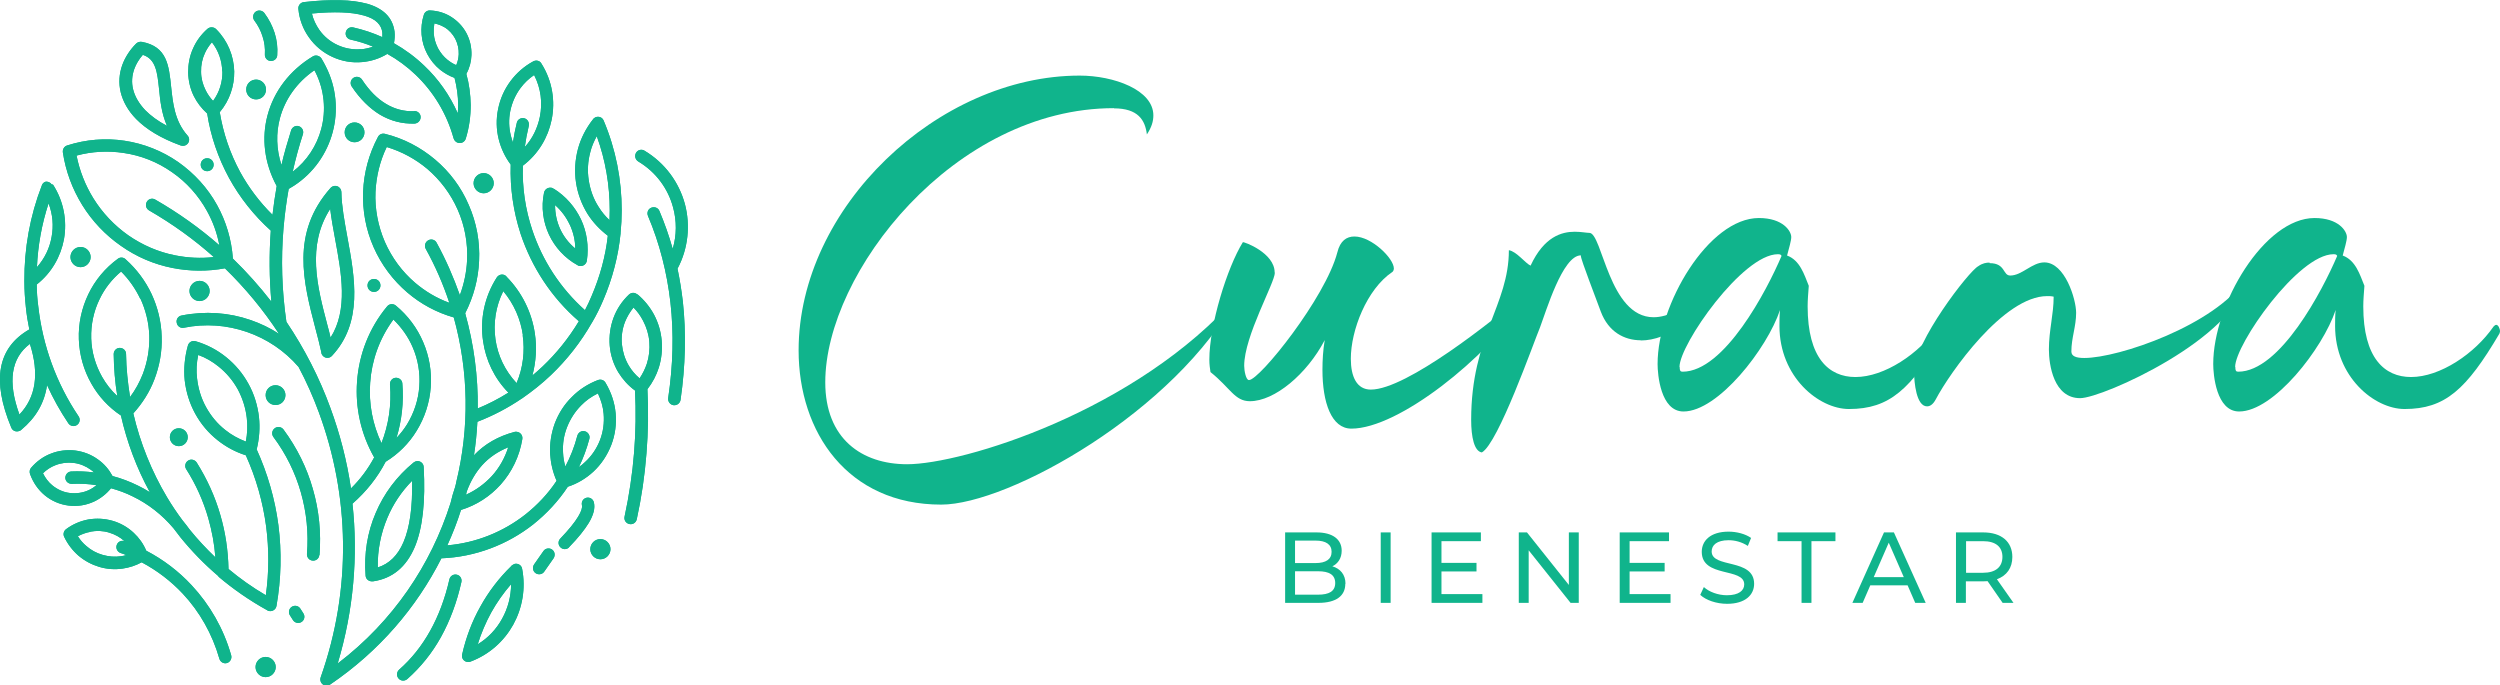
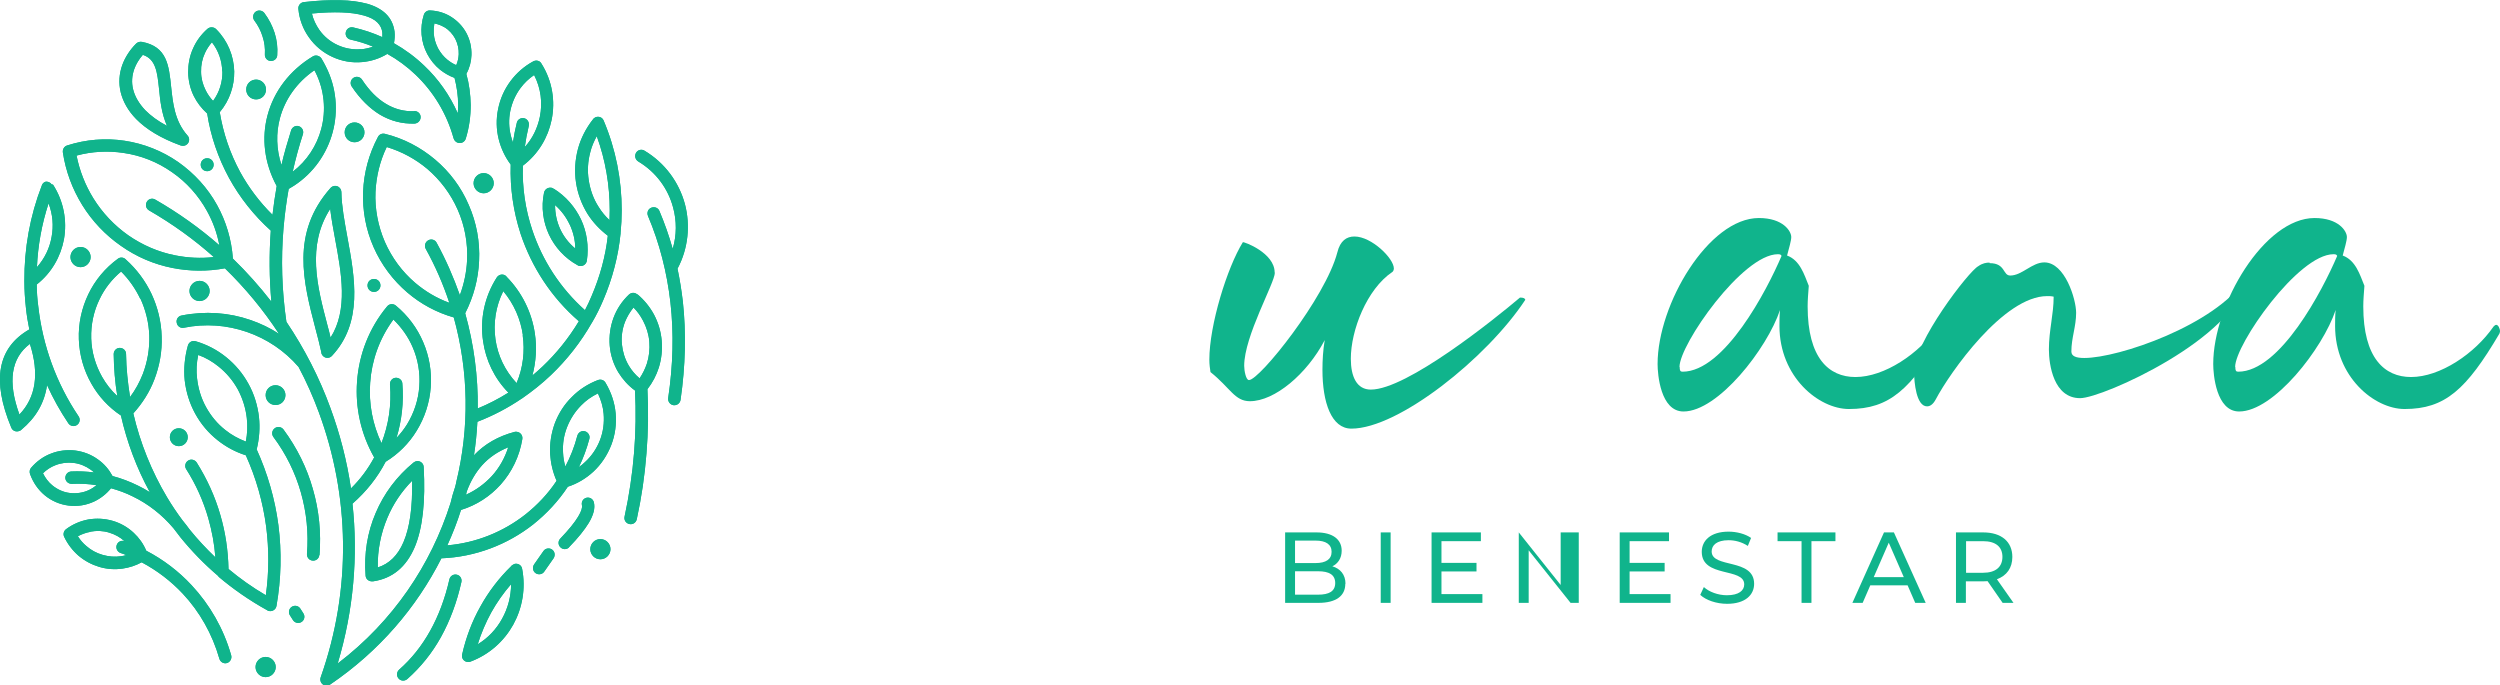
<svg xmlns="http://www.w3.org/2000/svg" viewBox="0 0 131.29 35.99" data-sanitized-data-name="Layer 2" data-name="Layer 2" id="Layer_2">
  <defs>
    <style>
      .cls-1 {
        stroke-width: 0px;
      }

      .cls-1, .cls-2 {
        fill: #10b48c;
      }

      .cls-3 {
        clip-path: url(#clippath);
      }
    </style>
    <clipPath id="clippath">
      <path d="M32.01,11.57c0-.17.01-.35.01-.52,0-1.32-.22-2.64-.68-3.9-.15.27-.27.55-.34.84-.13.48-.16.98-.08,1.49.08.5.25.98.52,1.39.16.26.35.49.58.7M11.23,13.5c-1.03-.92-2.17-1.74-3.4-2.45-.16-.09-.21-.29-.12-.45.09-.16.29-.21.44-.12,1.22.7,2.34,1.5,3.37,2.4-.12-.64-.34-1.24-.65-1.8-.44-.8-1.07-1.51-1.84-2.04-.77-.54-1.64-.88-2.55-1.01-.81-.12-1.65-.08-2.46.14.16.8.46,1.56.88,2.24.47.76,1.1,1.43,1.84,1.95.75.52,1.59.88,2.46,1.05.66.13,1.34.17,2.02.09ZM23.6,15.91c-.32-.97-.73-1.92-1.24-2.84-.09-.16-.03-.36.13-.45.16-.09.36-.03.44.13.49.89.89,1.82,1.22,2.75.22-.59.35-1.21.38-1.84.04-.89-.12-1.8-.49-2.64-.37-.84-.92-1.57-1.6-2.15-.62-.52-1.34-.91-2.13-1.15-.36.74-.55,1.55-.59,2.35-.04.89.13,1.79.49,2.63.37.84.91,1.57,1.59,2.15.53.45,1.13.81,1.79,1.05ZM7.37,15.7c-.25-.53-.59-1.02-1.01-1.44-.48.4-.87.9-1.13,1.45-.31.63-.46,1.34-.44,2.06.02.72.23,1.42.57,2.02.21.37.48.72.8,1.01-.12-.72-.18-1.46-.19-2.2,0-.18.14-.33.32-.33.18,0,.33.14.33.32.01.76.09,1.52.21,2.26.28-.37.5-.78.67-1.21.24-.63.36-1.31.34-2-.02-.69-.19-1.36-.47-1.97ZM20.03,23.28c.38-.97.54-2.02.45-3.09-.01-.18.12-.34.3-.35.18-.01.34.12.35.3.08.98-.03,1.95-.31,2.86.21-.22.4-.46.56-.72.36-.59.59-1.27.64-1.99.05-.72-.07-1.42-.35-2.06-.23-.54-.58-1.03-1.01-1.45-.73.99-1.14,2.14-1.22,3.32-.08,1.08.12,2.18.6,3.19ZM11.48,19.25c-.32-.26-.68-.47-1.07-.61-.09.41-.11.83-.06,1.24.06.52.21,1.03.47,1.5.26.47.6.88,1.01,1.2.32.26.69.46,1.08.61.08-.41.1-.83.05-1.24-.06-.52-.22-1.03-.47-1.5-.26-.47-.6-.87-1.01-1.2ZM14.78,8.67c.14-.61.32-1.22.51-1.83.06-.17.24-.27.41-.21.17.06.26.24.21.41-.21.65-.39,1.31-.54,1.98.75-.57,1.27-1.38,1.5-2.25.26-.97.17-2.04-.31-2.99-.02-.03-.03-.06-.05-.09-.93.64-1.55,1.54-1.81,2.52-.21.78-.19,1.63.08,2.45ZM26.94,7.46c.05-.34.12-.68.2-1.01.04-.18.22-.28.39-.24.17.04.28.22.24.4-.09.37-.16.74-.21,1.11.41-.45.67-1,.79-1.58.15-.73.06-1.5-.3-2.2-.28.19-.52.42-.72.69-.26.35-.44.76-.53,1.19-.09.44-.08.88.03,1.31.03.11.06.22.1.33ZM11.67,3.75c-.01-.54-.19-1.08-.54-1.53-.15.17-.28.37-.37.57-.14.3-.21.64-.2.98,0,.34.09.67.24.97.1.2.23.39.39.56.34-.46.5-1.01.49-1.55ZM29.68,24.52c.27-.51.49-1.06.64-1.64.05-.17.22-.28.4-.23.17.05.28.23.23.4-.14.52-.32,1.01-.55,1.48.12-.08.23-.17.33-.27.34-.31.61-.71.78-1.15.17-.44.23-.92.19-1.38-.03-.37-.14-.73-.3-1.07-.33.16-.63.37-.88.63-.32.32-.57.71-.74,1.14-.17.43-.24.89-.21,1.35.01.24.05.49.12.72ZM2.25,24.84c.12.25.29.48.5.65.26.21.57.36.92.4.34.04.69-.01.99-.15.15-.07.29-.16.41-.26-.42-.07-.86-.09-1.3-.07-.18,0-.33-.13-.34-.31,0-.18.13-.33.31-.34.4-.02.8,0,1.2.05-.05-.05-.11-.1-.17-.14-.26-.19-.57-.32-.9-.36-.33-.04-.66,0-.96.12-.24.09-.47.24-.66.43ZM18.96,2.59c.21-.02.43-.07.63-.14-.38-.16-.77-.28-1.18-.37-.18-.04-.29-.21-.25-.39.04-.18.21-.29.39-.25.53.12,1.04.29,1.53.51,0-.08,0-.16,0-.23-.02-.21-.11-.39-.26-.54-.16-.16-.4-.28-.72-.37h-.01c-.63-.18-1.54-.21-2.71-.1.07.31.21.6.39.86.24.34.57.62.97.8.39.18.82.25,1.24.21ZM23.35,1.44c-.16-.1-.34-.17-.54-.21-.03.18-.04.36-.03.54.02.26.1.52.22.76.13.24.3.45.5.61.14.11.29.21.46.28.08-.18.12-.37.13-.57.01-.28-.05-.55-.18-.81-.13-.25-.33-.46-.56-.61ZM22.61.55c.39.02.76.13,1.09.34.33.21.61.5.8.86.19.36.27.75.26,1.14-.01.34-.1.68-.27.99.15.53.22,1.08.23,1.63,0,.6-.08,1.19-.26,1.77-.05.17-.23.27-.41.22-.12-.04-.2-.13-.23-.24-.36-1.3-1.06-2.44-1.99-3.33-.45-.43-.95-.8-1.49-1.1-.41.25-.86.39-1.32.43-.53.05-1.06-.04-1.56-.27-.5-.23-.92-.58-1.23-1.02-.31-.43-.51-.95-.56-1.5-.02-.18.11-.34.29-.36,1.42-.16,2.52-.13,3.29.08h.01c.43.12.76.3,1,.53.26.25.41.57.46.94.02.19.01.39-.03.61.58.33,1.11.72,1.59,1.18.74.7,1.34,1.55,1.76,2.5.01-.15.02-.29.02-.44,0-.48-.07-.95-.19-1.42-.28-.1-.53-.25-.76-.43-.27-.22-.5-.5-.67-.82-.17-.32-.27-.66-.3-1.02-.03-.35.01-.71.12-1.05.05-.15.2-.24.35-.22ZM16.77,29.14c-.01.18-.17.32-.35.3-.18-.01-.31-.17-.3-.35.09-1.08-.02-2.18-.32-3.23-.29-1.02-.77-2.01-1.44-2.91-.11-.15-.08-.35.07-.46.14-.11.35-.08.46.07.71.96,1.23,2.02,1.54,3.12.33,1.13.44,2.31.35,3.47ZM11.47,30.26s0,0-.01-.01c-.73-.62-1.39-1.3-1.99-2.04-.01-.01-.02-.02-.03-.04h0c-.11-.15-.22-.29-.33-.43-.6-.71-1.33-1.28-2.14-1.67-.36-.18-.74-.32-1.14-.43-.24.3-.55.54-.89.7-.41.19-.87.27-1.34.21-.47-.06-.9-.25-1.25-.54-.35-.29-.61-.67-.77-1.11-.04-.11-.03-.24.05-.33.29-.34.65-.6,1.05-.75.4-.16.84-.21,1.28-.16.44.06.85.22,1.2.48.31.22.56.51.75.86.46.12.9.29,1.33.5.22.11.43.22.63.35-.69-1.26-1.2-2.62-1.52-4.03-.65-.43-1.18-1.01-1.55-1.67-.4-.7-.63-1.5-.66-2.33-.03-.83.15-1.64.5-2.37.35-.73.88-1.37,1.55-1.86.13-.1.31-.08.42.04.57.51,1.03,1.13,1.35,1.81.32.69.51,1.45.53,2.23.03.78-.11,1.54-.38,2.25-.25.66-.63,1.26-1.11,1.79.36,1.55.96,3.04,1.77,4.4.25.42.52.82.81,1.21.13.16.26.32.38.49h0c.42.52.87,1,1.35,1.46-.05-.7-.18-1.38-.37-2.05-.26-.91-.65-1.78-1.16-2.58-.1-.15-.05-.36.1-.45.15-.1.35-.05.45.1.54.86.96,1.78,1.24,2.75.27.92.41,1.87.43,2.84.61.51,1.26.97,1.96,1.38.17-1.2.17-2.41.02-3.59-.17-1.3-.53-2.56-1.07-3.76-.54-.17-1.04-.44-1.48-.79-.48-.38-.88-.85-1.18-1.4-.3-.55-.48-1.14-.55-1.75-.06-.61,0-1.23.17-1.83.05-.17.23-.27.4-.22.59.17,1.14.46,1.61.84.47.38.87.85,1.17,1.4.3.54.48,1.14.55,1.74.06.56.02,1.14-.12,1.7.57,1.26.96,2.6,1.14,3.97.18,1.4.15,2.83-.1,4.25-.03.18-.2.3-.38.27-.05,0-.09-.03-.12-.05-.92-.51-1.77-1.1-2.55-1.76ZM33.77,16.84c-.13-.25-.3-.49-.5-.69-.19.23-.34.49-.45.76-.14.37-.2.77-.16,1.17.04.4.16.78.36,1.12.15.25.34.48.57.67.16-.24.29-.5.38-.77.12-.37.16-.76.13-1.15-.03-.39-.15-.77-.33-1.11ZM33.47,15.45c.36.3.66.67.88,1.08.22.42.36.88.4,1.36.04.48-.01.96-.15,1.41-.13.41-.33.79-.6,1.14.06,1.13.04,2.25-.05,3.37-.09,1.16-.26,2.32-.51,3.46-.04.18-.21.29-.39.25-.18-.04-.29-.21-.25-.39.24-1.11.41-2.24.5-3.37.09-1.08.1-2.17.05-3.25-.36-.26-.65-.59-.88-.96-.25-.42-.41-.9-.45-1.4-.04-.5.03-1,.2-1.46.17-.46.45-.88.81-1.22.13-.12.32-.12.44,0ZM4.75,27.93c-.23.04-.45.12-.66.23.12.2.27.37.45.52.24.21.53.37.85.46.32.09.64.12.96.07.09-.01.19-.03.28-.06-.1-.04-.2-.08-.3-.11-.17-.06-.26-.25-.2-.42.06-.17.24-.26.41-.2-.23-.21-.51-.36-.81-.45-.32-.1-.65-.11-.98-.05ZM3.47,27.79c.35-.26.75-.43,1.17-.51.42-.07.85-.05,1.27.07.42.12.8.34,1.11.63.28.26.51.58.66.94.9.47,1.7,1.08,2.38,1.81.96,1.03,1.68,2.28,2.08,3.68.05.17-.05.36-.22.41-.17.05-.35-.05-.4-.23-.37-1.29-1.03-2.46-1.92-3.41-.62-.66-1.35-1.22-2.16-1.65-.31.17-.65.28-1,.33-.41.06-.83.03-1.23-.09-.4-.12-.77-.32-1.09-.59-.31-.27-.57-.61-.75-.99-.07-.14-.02-.31.1-.4ZM25.08,33.84c.55-.33.99-.8,1.29-1.35.3-.54.47-1.17.47-1.81-.4.46-.75.96-1.04,1.48-.29.53-.53,1.09-.71,1.67ZM26.86,29.71s.11-.08.18-.1c.18-.03.35.08.38.26.2,1.04.01,2.07-.47,2.94-.48.86-1.25,1.56-2.23,1.93-.06.03-.13.03-.2.02-.18-.04-.29-.21-.25-.39.2-.89.52-1.74.96-2.52.43-.78.98-1.5,1.63-2.13ZM24.52,25.79c-.02.06-.03.12-.05.19.52-.23.98-.57,1.36-.98.39-.43.68-.94.86-1.51-.54.22-1,.53-1.37.94-.33.37-.6.82-.8,1.36ZM27.46,17.6c-.12-.84-.47-1.64-1.03-2.31-.4.8-.53,1.68-.41,2.53.12.85.5,1.65,1.11,2.3.34-.81.44-1.68.32-2.51ZM19.73,26.94c.43-1.02,1.11-1.93,1.99-2.65.05-.04.12-.07.19-.08.18,0,.33.13.34.31.1,1.81-.05,3.21-.47,4.21-.45,1.05-1.17,1.65-2.19,1.8-.01,0-.03,0-.04,0-.18.01-.34-.12-.35-.3-.09-1.14.09-2.27.53-3.29ZM21.64,25.25c-.56.57-1,1.23-1.3,1.95-.34.81-.52,1.7-.5,2.6.6-.19,1.05-.63,1.35-1.33.33-.77.48-1.85.45-3.22ZM8.35,4.65c-.09-.84-.16-1.55-.85-1.77-.2.23-.36.49-.45.75-.12.34-.15.7-.06,1.06.09.37.3.74.64,1.1.29.29.66.57,1.14.82-.29-.66-.36-1.34-.42-1.97ZM7.46,2.2c1.31.25,1.41,1.22,1.53,2.38.09.83.18,1.78.86,2.54.12.13.11.34-.03.46-.09.08-.22.1-.33.06h0c-1.05-.38-1.82-.86-2.34-1.39-.43-.44-.69-.92-.81-1.4-.12-.49-.08-.98.08-1.43.15-.41.4-.8.73-1.13.08-.08.2-.11.3-.09ZM15.23,32.32c-.1-.15-.06-.35.09-.45.15-.1.35-.06.45.09l.16.25c.1.15.06.35-.09.45-.15.1-.35.06-.45-.09l-.16-.25ZM29.89,28.74c-.13.13-.33.13-.46,0-.13-.13-.13-.33,0-.46.44-.46.75-.84.94-1.16.16-.27.22-.46.19-.59-.04-.18.07-.35.24-.39.18-.04.35.07.39.25.07.3-.02.65-.27,1.07-.22.36-.56.79-1.04,1.28ZM28.54,28.94c.1-.15.31-.18.45-.08.15.1.18.31.08.46l-.49.7c-.1.15-.31.18-.45.08-.15-.1-.18-.31-.08-.46l.49-.7ZM23.6,30.43c.04-.18.21-.29.39-.25.18.04.28.22.24.39-.24,1.07-.6,2.03-1.07,2.88-.47.85-1.07,1.59-1.77,2.21-.14.12-.34.11-.46-.03-.12-.14-.1-.34.03-.46.65-.57,1.19-1.25,1.63-2.04.44-.79.78-1.69,1.01-2.7ZM21.76,5.83c.18,0,.33.14.33.32,0,.18-.14.33-.32.34-.66.02-1.26-.14-1.82-.47-.54-.33-1.04-.82-1.48-1.48-.1-.15-.06-.35.09-.45.15-.1.35-.06.45.09.38.58.81,1.01,1.27,1.28.45.27.94.4,1.47.38ZM1.02,21.77c.87-.91,1.05-2.15.55-3.71-.99.74-1.18,1.98-.55,3.71ZM13.36,1.08c-.11-.14-.08-.35.06-.46.14-.11.35-.08.46.06.24.32.42.67.54,1.04.12.37.17.77.14,1.17,0,.18-.16.32-.34.31-.18,0-.32-.16-.31-.34.02-.32-.02-.64-.12-.94-.09-.3-.24-.59-.43-.84ZM17.19,17.06c.06.22.12.44.17.67.93-1.46.57-3.39.24-5.17-.1-.54-.2-1.08-.26-1.59-1.24,1.93-.68,4.08-.15,6.09ZM16.88,18.52c-.09-.41-.2-.85-.32-1.29-.63-2.41-1.3-4.99.8-7.36.12-.13.33-.15.46-.02.08.07.11.17.11.26.01.7.16,1.5.31,2.33.4,2.16.83,4.5-.81,6.25-.12.13-.33.14-.46.01-.05-.05-.09-.12-.1-.19ZM29.92,11.8c-.18-.39-.44-.74-.77-1.03,0,.44.09.87.27,1.26.18.39.45.74.79,1.02,0-.44-.11-.87-.29-1.26ZM29.08,9.91c.63.39,1.12.96,1.43,1.61.31.66.42,1.41.31,2.17-.03.18-.19.3-.37.28-.05,0-.09-.02-.13-.05-.67-.37-1.18-.94-1.49-1.6-.31-.67-.42-1.44-.26-2.2.04-.18.21-.29.38-.26.05,0,.09.03.13.06ZM35.33,13.06c.21-.71.21-1.46.02-2.16-.26-.98-.89-1.86-1.83-2.42-.15-.09-.21-.29-.12-.45.09-.16.29-.21.44-.12,1.09.65,1.82,1.67,2.13,2.81.29,1.1.18,2.32-.39,3.39.12.56.21,1.14.28,1.72.18,1.65.14,3.38-.12,5.17-.03.18-.19.3-.37.28-.18-.03-.3-.19-.28-.37.26-1.74.3-3.41.12-5.01-.18-1.59-.57-3.12-1.18-4.56-.07-.17,0-.36.17-.43.17-.07.36,0,.43.17.27.64.5,1.29.69,1.96ZM1.94,14.03c.41-.46.67-1.01.77-1.59.11-.58.06-1.19-.16-1.76-.36,1.1-.56,2.22-.61,3.35ZM2.78,9.69c.57.88.75,1.91.58,2.87-.17.91-.65,1.77-1.43,2.38,0,.39.03.77.08,1.15.23,2.04.94,4.03,2.12,5.78.1.15.06.35-.09.45-.15.1-.35.06-.45-.09-.43-.64-.81-1.32-1.12-2.01-.13.93-.58,1.71-1.35,2.35-.03.03-.06.05-.1.06-.17.07-.36,0-.43-.18-1.03-2.48-.72-4.19.95-5.15-.08-.38-.14-.76-.18-1.15-.05-.45-.08-.91-.08-1.37,0-.01,0-.02,0-.03-.01-1.69.29-3.4.92-5.02.03-.09.1-.15.17-.18h0s0,0,0,0h0s0,0,0,0h0s0,0,0,0h0s0,0,0,0h0s0,0,0,0h0s0,0,0,0h0s0,0,0,0h0s0,0,0,0h0c.06-.02.13-.01.19.01.07.03.12.07.16.13ZM18.62,6.43c.29,0,.52.23.52.52s-.23.52-.52.52-.52-.23-.52-.52.23-.52.52-.52ZM25.4,9.09c.29,0,.53.24.53.53s-.24.53-.53.53-.53-.24-.53-.53.24-.53.53-.53ZM4.23,12.97c.29,0,.53.24.53.53s-.24.53-.53.53-.53-.24-.53-.53.24-.53.53-.53ZM10.48,14.75c.29,0,.53.24.53.53s-.24.53-.53.53-.53-.24-.53-.53.24-.53.53-.53ZM9.39,22.49c.26,0,.47.21.47.47s-.21.47-.47.47-.47-.21-.47-.47.21-.47.47-.47ZM14.47,20.23c.28,0,.52.23.52.52s-.23.52-.52.52-.52-.23-.52-.52.23-.52.52-.52ZM31.53,28.31c.29,0,.53.24.53.53s-.24.53-.53.53-.53-.24-.53-.53.24-.53.53-.53ZM13.95,34.5c.29,0,.53.24.53.53s-.24.53-.53.53-.53-.24-.53-.53.24-.53.53-.53ZM19.64,14.65c.19,0,.34.15.34.34s-.15.34-.34.34-.34-.15-.34-.34.15-.34.34-.34ZM10.88,8.31c.19,0,.34.15.34.34s-.15.34-.34.34-.34-.15-.34-.34.15-.34.34-.34ZM13.45,4.18c.28,0,.52.23.52.52s-.23.52-.52.52-.52-.23-.52-.52.23-.52.52-.52ZM17.78,34.81c2.86-2.19,4.85-5.14,5.88-8.39.07-.3.15-.58.24-.84.03-.1.05-.2.07-.3.68-2.8.65-5.77-.14-8.61-.91-.26-1.74-.71-2.44-1.31-.75-.64-1.36-1.45-1.77-2.38-.41-.93-.59-1.93-.55-2.92.04-.99.3-1.97.78-2.87.07-.14.23-.2.37-.16.98.24,1.87.71,2.63,1.35.76.64,1.37,1.45,1.77,2.39.41.93.59,1.94.54,2.93-.04.95-.29,1.89-.73,2.75.46,1.64.68,3.32.66,5,.56-.23,1.1-.51,1.61-.83-.74-.75-1.19-1.71-1.33-2.7-.17-1.13.06-2.32.72-3.35.1-.15.3-.2.45-.1.02.02.05.03.06.06.82.83,1.33,1.89,1.49,2.99.11.73.06,1.47-.13,2.2.18-.15.36-.31.53-.47.74-.7,1.38-1.5,1.91-2.38-1.45-1.25-2.48-2.85-3.06-4.59-.38-1.17-.56-2.4-.52-3.64-.3-.4-.51-.85-.63-1.33-.13-.52-.14-1.06-.03-1.59.11-.54.33-1.03.65-1.46.32-.43.72-.78,1.2-1.04.16-.08.35-.03.43.13.57.91.73,1.96.53,2.94-.19.93-.7,1.8-1.51,2.41-.04,1.15.13,2.29.49,3.37.53,1.6,1.47,3.06,2.77,4.22.13-.25.25-.5.36-.77.43-1.01.72-2.06.84-3.14-.42-.32-.78-.7-1.06-1.14-.31-.5-.52-1.06-.61-1.65-.09-.59-.05-1.19.1-1.76.15-.56.42-1.09.79-1.56.03-.05.08-.08.13-.11.17-.07.36,0,.43.17.64,1.51.95,3.11.95,4.72,0,.39-.02.79-.06,1.18,0,.01,0,.02,0,.03-.12,1.2-.43,2.38-.91,3.5-.17.4-.36.79-.58,1.16,0,0-.01.02-.02.03-.58,1.02-1.31,1.95-2.15,2.75-.47.45-.98.85-1.51,1.22,0,0-.01,0-.02.01-.72.49-1.5.9-2.33,1.22-.03.59-.09,1.18-.18,1.76.56-.59,1.27-1,2.14-1.23.04-.01.09-.01.13,0,.18.03.3.2.27.38-.15.91-.55,1.73-1.14,2.39-.55.61-1.26,1.08-2.08,1.33-.2.63-.44,1.25-.72,1.86,1.52-.13,2.94-.71,4.1-1.62.63-.5,1.19-1.09,1.64-1.77-.2-.45-.31-.93-.34-1.41-.03-.54.06-1.1.25-1.62.2-.52.5-.99.89-1.37.38-.39.85-.69,1.37-.89.16-.06.33,0,.41.16.29.49.47,1.03.52,1.58.05.56-.02,1.13-.23,1.67-.21.54-.53,1.02-.94,1.4-.38.35-.84.63-1.34.79-.5.76-1.12,1.42-1.82,1.98-1.35,1.06-3.03,1.71-4.82,1.78-1.31,2.59-3.27,4.88-5.83,6.62-.08.06-.2.09-.31.05-.17-.06-.26-.25-.2-.42,1.65-4.66,1.51-9.56-.09-13.9-.3-.82-.66-1.63-1.07-2.4-.74-.86-1.68-1.48-2.72-1.84-1.05-.36-2.18-.45-3.3-.22-.18.04-.35-.08-.38-.26-.04-.18.08-.35.25-.38,1.24-.25,2.49-.16,3.64.24.52.18,1.02.42,1.48.72-.81-1.24-1.76-2.39-2.84-3.44-.92.17-1.86.16-2.76-.02-.96-.19-1.88-.58-2.7-1.16-.82-.57-1.51-1.3-2.03-2.14-.52-.84-.87-1.78-1.02-2.77h0c-.02-.16.07-.31.22-.36.99-.32,2.02-.4,3.02-.25,1,.15,1.97.53,2.82,1.12.85.6,1.55,1.37,2.04,2.26.47.85.76,1.81.83,2.81.73.71,1.4,1.46,2.02,2.26-.11-1.24-.12-2.49-.03-3.73-.89-.8-1.63-1.74-2.19-2.76-.57-1.05-.97-2.2-1.15-3.39-.29-.26-.53-.57-.7-.91-.19-.38-.29-.81-.3-1.25,0-.44.08-.87.26-1.26.17-.39.43-.74.76-1.03.13-.11.33-.1.45.02.61.61.93,1.41.95,2.22.01.76-.24,1.52-.76,2.14.18,1.1.54,2.16,1.07,3.14.45.82,1.02,1.58,1.7,2.25.06-.5.13-1.01.22-1.51-.66-1.22-.8-2.53-.48-3.72.33-1.24,1.15-2.35,2.38-3.09.15-.09.35-.04.45.11h0c.09.15.16.28.23.42.56,1.1.66,2.33.36,3.45-.3,1.12-1,2.14-2.03,2.81-.09.06-.19.12-.28.17-.12.67-.21,1.35-.27,2.04-.14,1.64-.09,3.3.15,4.94.95,1.41,1.73,2.93,2.31,4.52.5,1.36.87,2.78,1.08,4.23.49-.48.9-1.03,1.22-1.63-.7-1.23-1-2.62-.9-3.98.1-1.42.63-2.81,1.58-3.95.11-.14.32-.16.46-.04h0c.63.52,1.12,1.18,1.43,1.91.32.74.46,1.55.4,2.37-.06.82-.32,1.61-.74,2.29-.4.66-.96,1.22-1.63,1.63-.43.83-1.02,1.57-1.74,2.2.3,2.75.06,5.59-.77,8.37Z" class="cls-1" />
    </clipPath>
  </defs>
  <g data-sanitized-data-name="Layer 1" data-name="Layer 1" id="Layer_1-2">
    <g>
      <path d="M32.01,11.57c0-.17.01-.35.01-.52,0-1.32-.22-2.64-.68-3.9-.15.27-.27.55-.34.84-.13.48-.16.98-.08,1.49.08.5.25.98.52,1.39.16.26.35.49.58.7M11.23,13.5c-1.03-.92-2.17-1.74-3.4-2.45-.16-.09-.21-.29-.12-.45.09-.16.29-.21.44-.12,1.22.7,2.34,1.5,3.37,2.4-.12-.64-.34-1.24-.65-1.8-.44-.8-1.07-1.51-1.84-2.04-.77-.54-1.64-.88-2.55-1.01-.81-.12-1.65-.08-2.46.14.16.8.46,1.56.88,2.24.47.76,1.1,1.43,1.84,1.95.75.52,1.59.88,2.46,1.05.66.13,1.34.17,2.02.09ZM23.6,15.91c-.32-.97-.73-1.92-1.24-2.84-.09-.16-.03-.36.13-.45.16-.09.36-.03.44.13.49.89.89,1.82,1.22,2.75.22-.59.35-1.21.38-1.84.04-.89-.12-1.8-.49-2.64-.37-.84-.92-1.57-1.6-2.15-.62-.52-1.34-.91-2.13-1.15-.36.74-.55,1.55-.59,2.35-.04.89.13,1.79.49,2.63.37.84.91,1.57,1.59,2.15.53.45,1.13.81,1.79,1.05ZM7.37,15.7c-.25-.53-.59-1.02-1.01-1.44-.48.4-.87.9-1.13,1.45-.31.63-.46,1.34-.44,2.06.02.72.23,1.42.57,2.02.21.37.48.72.8,1.01-.12-.72-.18-1.46-.19-2.2,0-.18.14-.33.32-.33.18,0,.33.14.33.32.01.76.09,1.52.21,2.26.28-.37.5-.78.67-1.21.24-.63.36-1.31.34-2-.02-.69-.19-1.36-.47-1.97ZM20.03,23.28c.38-.97.54-2.02.45-3.09-.01-.18.12-.34.3-.35.18-.01.34.12.35.3.08.98-.03,1.95-.31,2.86.21-.22.4-.46.56-.72.36-.59.59-1.27.64-1.99.05-.72-.07-1.42-.35-2.06-.23-.54-.58-1.03-1.01-1.45-.73.99-1.14,2.14-1.22,3.32-.08,1.08.12,2.18.6,3.19ZM11.48,19.25c-.32-.26-.68-.47-1.07-.61-.09.41-.11.83-.06,1.24.06.52.21,1.03.47,1.5.26.47.6.88,1.01,1.2.32.26.69.46,1.08.61.08-.41.1-.83.05-1.24-.06-.52-.22-1.03-.47-1.5-.26-.47-.6-.87-1.01-1.2ZM14.78,8.67c.14-.61.32-1.22.51-1.83.06-.17.24-.27.41-.21.17.06.26.24.21.41-.21.65-.39,1.31-.54,1.98.75-.57,1.27-1.38,1.5-2.25.26-.97.17-2.04-.31-2.99-.02-.03-.03-.06-.05-.09-.93.64-1.55,1.54-1.81,2.52-.21.78-.19,1.63.08,2.45ZM26.94,7.46c.05-.34.12-.68.2-1.01.04-.18.22-.28.39-.24.17.04.28.22.24.4-.09.37-.16.74-.21,1.11.41-.45.67-1,.79-1.58.15-.73.06-1.5-.3-2.2-.28.19-.52.42-.72.69-.26.35-.44.76-.53,1.19-.09.44-.08.88.03,1.31.03.11.06.22.1.33ZM11.67,3.75c-.01-.54-.19-1.08-.54-1.53-.15.17-.28.37-.37.57-.14.3-.21.64-.2.98,0,.34.09.67.24.97.1.2.23.39.39.56.34-.46.5-1.01.49-1.55ZM29.68,24.52c.27-.51.49-1.06.64-1.64.05-.17.22-.28.4-.23.17.05.28.23.23.4-.14.52-.32,1.01-.55,1.48.12-.08.23-.17.33-.27.34-.31.61-.71.78-1.15.17-.44.23-.92.19-1.38-.03-.37-.14-.73-.3-1.07-.33.16-.63.37-.88.63-.32.32-.57.71-.74,1.14-.17.43-.24.89-.21,1.35.01.24.05.49.12.72ZM2.25,24.84c.12.25.29.48.5.65.26.21.57.36.92.4.34.04.69-.01.99-.15.15-.07.29-.16.41-.26-.42-.07-.86-.09-1.3-.07-.18,0-.33-.13-.34-.31,0-.18.13-.33.31-.34.4-.02.8,0,1.2.05-.05-.05-.11-.1-.17-.14-.26-.19-.57-.32-.9-.36-.33-.04-.66,0-.96.12-.24.09-.47.24-.66.43ZM18.96,2.59c.21-.02.43-.07.63-.14-.38-.16-.77-.28-1.18-.37-.18-.04-.29-.21-.25-.39.04-.18.21-.29.39-.25.53.12,1.04.29,1.53.51,0-.08,0-.16,0-.23-.02-.21-.11-.39-.26-.54-.16-.16-.4-.28-.72-.37h-.01c-.63-.18-1.54-.21-2.71-.1.07.31.21.6.39.86.24.34.57.62.97.8.39.18.82.25,1.24.21ZM23.35,1.44c-.16-.1-.34-.17-.54-.21-.03.18-.04.36-.03.54.02.26.1.52.22.76.13.24.3.45.5.61.14.11.29.21.46.28.08-.18.12-.37.13-.57.01-.28-.05-.55-.18-.81-.13-.25-.33-.46-.56-.61ZM22.61.55c.39.02.76.13,1.09.34.33.21.61.5.8.86.19.36.27.75.26,1.14-.01.34-.1.68-.27.99.15.53.22,1.08.23,1.63,0,.6-.08,1.19-.26,1.77-.05.17-.23.27-.41.22-.12-.04-.2-.13-.23-.24-.36-1.3-1.06-2.44-1.99-3.33-.45-.43-.95-.8-1.49-1.1-.41.25-.86.39-1.32.43-.53.05-1.06-.04-1.56-.27-.5-.23-.92-.58-1.23-1.02-.31-.43-.51-.95-.56-1.5-.02-.18.11-.34.29-.36,1.42-.16,2.52-.13,3.29.08h.01c.43.12.76.3,1,.53.26.25.41.57.46.94.02.19.01.39-.03.61.58.33,1.11.72,1.59,1.18.74.7,1.34,1.55,1.76,2.5.01-.15.02-.29.02-.44,0-.48-.07-.95-.19-1.42-.28-.1-.53-.25-.76-.43-.27-.22-.5-.5-.67-.82-.17-.32-.27-.66-.3-1.02-.03-.35.01-.71.12-1.05.05-.15.2-.24.35-.22ZM16.77,29.14c-.01.18-.17.32-.35.3-.18-.01-.31-.17-.3-.35.09-1.08-.02-2.18-.32-3.23-.29-1.02-.77-2.01-1.44-2.91-.11-.15-.08-.35.07-.46.14-.11.35-.08.46.07.71.96,1.23,2.02,1.54,3.12.33,1.13.44,2.31.35,3.47ZM11.47,30.26s0,0-.01-.01c-.73-.62-1.39-1.3-1.99-2.04-.01-.01-.02-.02-.03-.04h0c-.11-.15-.22-.29-.33-.43-.6-.71-1.33-1.28-2.14-1.67-.36-.18-.74-.32-1.14-.43-.24.3-.55.54-.89.7-.41.19-.87.27-1.34.21-.47-.06-.9-.25-1.25-.54-.35-.29-.61-.67-.77-1.11-.04-.11-.03-.24.05-.33.29-.34.65-.6,1.05-.75.4-.16.84-.21,1.28-.16.44.06.85.22,1.2.48.31.22.56.51.75.86.46.12.9.29,1.33.5.22.11.43.22.63.35-.69-1.26-1.2-2.62-1.52-4.03-.65-.43-1.18-1.01-1.55-1.67-.4-.7-.63-1.5-.66-2.33-.03-.83.15-1.64.5-2.37.35-.73.88-1.37,1.55-1.86.13-.1.31-.08.42.04.57.51,1.03,1.13,1.35,1.81.32.69.51,1.45.53,2.23.03.78-.11,1.54-.38,2.25-.25.66-.63,1.26-1.11,1.79.36,1.55.96,3.04,1.77,4.4.25.42.52.82.81,1.21.13.16.26.32.38.49h0c.42.52.87,1,1.35,1.46-.05-.7-.18-1.38-.37-2.05-.26-.91-.65-1.78-1.16-2.58-.1-.15-.05-.36.1-.45.15-.1.35-.05.45.1.54.86.96,1.78,1.24,2.75.27.92.41,1.87.43,2.84.61.51,1.26.97,1.96,1.38.17-1.2.17-2.41.02-3.59-.17-1.3-.53-2.56-1.07-3.76-.54-.17-1.04-.44-1.48-.79-.48-.38-.88-.85-1.18-1.4-.3-.55-.48-1.14-.55-1.75-.06-.61,0-1.23.17-1.83.05-.17.23-.27.4-.22.59.17,1.14.46,1.61.84.47.38.87.85,1.17,1.4.3.54.48,1.14.55,1.74.06.56.02,1.14-.12,1.7.57,1.26.96,2.6,1.14,3.97.18,1.4.15,2.83-.1,4.25-.03.18-.2.3-.38.27-.05,0-.09-.03-.12-.05-.92-.51-1.77-1.1-2.55-1.76ZM33.77,16.84c-.13-.25-.3-.49-.5-.69-.19.23-.34.49-.45.76-.14.37-.2.77-.16,1.17.04.4.16.78.36,1.12.15.25.34.48.57.67.16-.24.29-.5.38-.77.12-.37.16-.76.13-1.15-.03-.39-.15-.77-.33-1.11ZM33.47,15.45c.36.3.66.67.88,1.08.22.42.36.88.4,1.36.04.48-.01.96-.15,1.41-.13.41-.33.79-.6,1.14.06,1.13.04,2.25-.05,3.37-.09,1.16-.26,2.32-.51,3.46-.04.18-.21.29-.39.25-.18-.04-.29-.21-.25-.39.24-1.11.41-2.24.5-3.37.09-1.08.1-2.17.05-3.25-.36-.26-.65-.59-.88-.96-.25-.42-.41-.9-.45-1.4-.04-.5.03-1,.2-1.46.17-.46.45-.88.81-1.22.13-.12.32-.12.44,0ZM4.75,27.93c-.23.04-.45.12-.66.23.12.2.27.37.45.52.24.21.53.37.85.46.32.09.64.12.96.07.09-.01.19-.03.28-.06-.1-.04-.2-.08-.3-.11-.17-.06-.26-.25-.2-.42.06-.17.24-.26.41-.2-.23-.21-.51-.36-.81-.45-.32-.1-.65-.11-.98-.05ZM3.47,27.79c.35-.26.75-.43,1.17-.51.42-.07.85-.05,1.27.07.42.12.8.34,1.11.63.28.26.51.58.66.94.9.47,1.7,1.08,2.38,1.81.96,1.03,1.68,2.28,2.08,3.68.05.17-.05.36-.22.41-.17.05-.35-.05-.4-.23-.37-1.29-1.03-2.46-1.92-3.41-.62-.66-1.35-1.22-2.16-1.65-.31.17-.65.28-1,.33-.41.06-.83.03-1.23-.09-.4-.12-.77-.32-1.09-.59-.31-.27-.57-.61-.75-.99-.07-.14-.02-.31.1-.4ZM25.08,33.84c.55-.33.99-.8,1.29-1.35.3-.54.47-1.17.47-1.81-.4.46-.75.96-1.04,1.48-.29.53-.53,1.09-.71,1.67ZM26.86,29.71s.11-.08.18-.1c.18-.03.35.08.38.26.2,1.04.01,2.07-.47,2.94-.48.86-1.25,1.56-2.23,1.93-.06.03-.13.03-.2.02-.18-.04-.29-.21-.25-.39.2-.89.52-1.74.96-2.52.43-.78.98-1.5,1.63-2.13ZM24.52,25.79c-.02.06-.03.12-.05.19.52-.23.98-.57,1.36-.98.39-.43.68-.94.86-1.51-.54.22-1,.53-1.37.94-.33.37-.6.82-.8,1.36ZM27.46,17.6c-.12-.84-.47-1.64-1.03-2.31-.4.8-.53,1.68-.41,2.53.12.85.5,1.65,1.11,2.3.34-.81.44-1.68.32-2.51ZM19.73,26.94c.43-1.02,1.11-1.93,1.99-2.65.05-.04.12-.07.19-.08.18,0,.33.13.34.31.1,1.81-.05,3.21-.47,4.21-.45,1.05-1.17,1.65-2.19,1.8-.01,0-.03,0-.04,0-.18.01-.34-.12-.35-.3-.09-1.14.09-2.27.53-3.29ZM21.64,25.25c-.56.57-1,1.23-1.3,1.95-.34.81-.52,1.7-.5,2.6.6-.19,1.05-.63,1.35-1.33.33-.77.48-1.85.45-3.22ZM8.35,4.65c-.09-.84-.16-1.55-.85-1.77-.2.23-.36.49-.45.75-.12.34-.15.7-.06,1.06.09.37.3.74.64,1.1.29.29.66.57,1.14.82-.29-.66-.36-1.34-.42-1.97ZM7.46,2.2c1.31.25,1.41,1.22,1.53,2.38.09.83.18,1.78.86,2.54.12.13.11.34-.03.46-.09.08-.22.1-.33.06h0c-1.05-.38-1.82-.86-2.34-1.39-.43-.44-.69-.92-.81-1.4-.12-.49-.08-.98.08-1.43.15-.41.4-.8.73-1.13.08-.08.2-.11.3-.09ZM15.23,32.32c-.1-.15-.06-.35.09-.45.15-.1.35-.06.45.09l.16.25c.1.15.06.35-.09.45-.15.1-.35.06-.45-.09l-.16-.25ZM29.89,28.74c-.13.13-.33.13-.46,0-.13-.13-.13-.33,0-.46.44-.46.75-.84.94-1.16.16-.27.22-.46.19-.59-.04-.18.07-.35.24-.39.18-.04.35.07.39.25.07.3-.02.65-.27,1.07-.22.36-.56.79-1.04,1.28ZM28.54,28.94c.1-.15.31-.18.45-.08.15.1.18.31.08.46l-.49.7c-.1.15-.31.18-.45.08-.15-.1-.18-.31-.08-.46l.49-.7ZM23.6,30.43c.04-.18.21-.29.39-.25.18.04.28.22.24.39-.24,1.07-.6,2.03-1.07,2.88-.47.85-1.07,1.59-1.77,2.21-.14.12-.34.11-.46-.03-.12-.14-.1-.34.03-.46.65-.57,1.19-1.25,1.63-2.04.44-.79.78-1.69,1.01-2.7ZM21.76,5.83c.18,0,.33.14.33.32,0,.18-.14.33-.32.34-.66.02-1.26-.14-1.82-.47-.54-.33-1.04-.82-1.48-1.48-.1-.15-.06-.35.09-.45.15-.1.35-.06.45.09.38.58.81,1.01,1.27,1.28.45.27.94.4,1.47.38ZM1.02,21.77c.87-.91,1.05-2.15.55-3.71-.99.74-1.18,1.98-.55,3.71ZM13.36,1.08c-.11-.14-.08-.35.06-.46.14-.11.35-.08.46.06.24.32.42.67.54,1.04.12.37.17.77.14,1.17,0,.18-.16.32-.34.31-.18,0-.32-.16-.31-.34.02-.32-.02-.64-.12-.94-.09-.3-.24-.59-.43-.84ZM17.19,17.06c.06.22.12.44.17.67.93-1.46.57-3.39.24-5.17-.1-.54-.2-1.08-.26-1.59-1.24,1.93-.68,4.08-.15,6.09ZM16.88,18.52c-.09-.41-.2-.85-.32-1.29-.63-2.41-1.3-4.99.8-7.36.12-.13.33-.15.46-.02.08.07.11.17.11.26.01.7.16,1.5.31,2.33.4,2.16.83,4.5-.81,6.25-.12.13-.33.14-.46.01-.05-.05-.09-.12-.1-.19ZM29.92,11.8c-.18-.39-.44-.74-.77-1.03,0,.44.09.87.27,1.26.18.39.45.74.79,1.02,0-.44-.11-.87-.29-1.26ZM29.08,9.91c.63.39,1.12.96,1.43,1.61.31.66.42,1.41.31,2.17-.03.18-.19.3-.37.28-.05,0-.09-.02-.13-.05-.67-.37-1.18-.94-1.49-1.6-.31-.67-.42-1.44-.26-2.2.04-.18.21-.29.38-.26.05,0,.09.03.13.06ZM35.33,13.06c.21-.71.21-1.46.02-2.16-.26-.98-.89-1.86-1.83-2.42-.15-.09-.21-.29-.12-.45.09-.16.29-.21.44-.12,1.09.65,1.82,1.67,2.13,2.81.29,1.1.18,2.32-.39,3.39.12.56.21,1.14.28,1.72.18,1.65.14,3.38-.12,5.17-.03.18-.19.3-.37.28-.18-.03-.3-.19-.28-.37.26-1.74.3-3.41.12-5.01-.18-1.59-.57-3.12-1.18-4.56-.07-.17,0-.36.17-.43.17-.07.36,0,.43.17.27.64.5,1.29.69,1.96ZM1.94,14.03c.41-.46.67-1.01.77-1.59.11-.58.06-1.19-.16-1.76-.36,1.1-.56,2.22-.61,3.35ZM2.78,9.69c.57.88.75,1.91.58,2.87-.17.91-.65,1.77-1.43,2.38,0,.39.03.77.08,1.15.23,2.04.94,4.03,2.12,5.78.1.15.06.35-.09.45-.15.1-.35.06-.45-.09-.43-.64-.81-1.32-1.12-2.01-.13.93-.58,1.71-1.35,2.35-.03.03-.06.05-.1.06-.17.07-.36,0-.43-.18-1.03-2.48-.72-4.19.95-5.15-.08-.38-.14-.76-.18-1.15-.05-.45-.08-.91-.08-1.37,0-.01,0-.02,0-.03-.01-1.69.29-3.4.92-5.02.03-.09.1-.15.17-.18h0s0,0,0,0h0s0,0,0,0h0s0,0,0,0h0s0,0,0,0h0s0,0,0,0h0s0,0,0,0h0s0,0,0,0h0s0,0,0,0h0c.06-.02.13-.01.19.01.07.03.12.07.16.13ZM18.62,6.43c.29,0,.52.23.52.52s-.23.52-.52.52-.52-.23-.52-.52.23-.52.52-.52ZM25.4,9.09c.29,0,.53.24.53.53s-.24.53-.53.53-.53-.24-.53-.53.24-.53.53-.53ZM4.23,12.97c.29,0,.53.24.53.53s-.24.53-.53.53-.53-.24-.53-.53.24-.53.53-.53ZM10.48,14.75c.29,0,.53.24.53.53s-.24.53-.53.53-.53-.24-.53-.53.24-.53.53-.53ZM9.39,22.49c.26,0,.47.21.47.47s-.21.47-.47.47-.47-.21-.47-.47.21-.47.47-.47ZM14.47,20.23c.28,0,.52.23.52.52s-.23.52-.52.52-.52-.23-.52-.52.23-.52.52-.52ZM31.53,28.31c.29,0,.53.24.53.53s-.24.53-.53.53-.53-.24-.53-.53.24-.53.53-.53ZM13.95,34.5c.29,0,.53.24.53.53s-.24.53-.53.53-.53-.24-.53-.53.24-.53.53-.53ZM19.64,14.65c.19,0,.34.15.34.34s-.15.34-.34.34-.34-.15-.34-.34.15-.34.34-.34ZM10.88,8.31c.19,0,.34.15.34.34s-.15.34-.34.34-.34-.15-.34-.34.15-.34.34-.34ZM13.45,4.18c.28,0,.52.23.52.52s-.23.52-.52.52-.52-.23-.52-.52.23-.52.52-.52ZM17.78,34.81c2.86-2.19,4.85-5.14,5.88-8.39.07-.3.15-.58.24-.84.03-.1.05-.2.07-.3.68-2.8.65-5.77-.14-8.61-.91-.26-1.74-.71-2.44-1.31-.75-.64-1.36-1.45-1.77-2.38-.41-.93-.59-1.93-.55-2.92.04-.99.3-1.97.78-2.87.07-.14.23-.2.37-.16.98.24,1.87.71,2.63,1.35.76.64,1.37,1.45,1.77,2.39.41.93.59,1.94.54,2.93-.04.95-.29,1.89-.73,2.75.46,1.64.68,3.32.66,5,.56-.23,1.1-.51,1.61-.83-.74-.75-1.19-1.71-1.33-2.7-.17-1.13.06-2.32.72-3.35.1-.15.3-.2.45-.1.02.02.05.03.06.06.82.83,1.33,1.89,1.49,2.99.11.73.06,1.47-.13,2.2.18-.15.36-.31.53-.47.74-.7,1.38-1.5,1.91-2.38-1.45-1.25-2.48-2.85-3.06-4.59-.38-1.17-.56-2.4-.52-3.64-.3-.4-.51-.85-.63-1.33-.13-.52-.14-1.06-.03-1.59.11-.54.33-1.03.65-1.46.32-.43.72-.78,1.2-1.04.16-.08.35-.03.43.13.57.91.73,1.96.53,2.94-.19.93-.7,1.8-1.51,2.41-.04,1.15.13,2.29.49,3.37.53,1.6,1.47,3.06,2.77,4.22.13-.25.25-.5.36-.77.43-1.01.72-2.06.84-3.14-.42-.32-.78-.7-1.06-1.14-.31-.5-.52-1.06-.61-1.65-.09-.59-.05-1.19.1-1.76.15-.56.42-1.09.79-1.56.03-.05.08-.08.13-.11.17-.07.36,0,.43.17.64,1.51.95,3.11.95,4.72,0,.39-.02.79-.06,1.18,0,.01,0,.02,0,.03-.12,1.2-.43,2.38-.91,3.5-.17.4-.36.79-.58,1.16,0,0-.01.02-.02.03-.58,1.02-1.31,1.95-2.15,2.75-.47.45-.98.85-1.51,1.22,0,0-.01,0-.02.01-.72.49-1.5.9-2.33,1.22-.03.59-.09,1.18-.18,1.76.56-.59,1.27-1,2.14-1.23.04-.01.09-.01.13,0,.18.03.3.2.27.38-.15.91-.55,1.73-1.14,2.39-.55.61-1.26,1.08-2.08,1.33-.2.63-.44,1.25-.72,1.86,1.52-.13,2.94-.71,4.1-1.62.63-.5,1.19-1.09,1.64-1.77-.2-.45-.31-.93-.34-1.41-.03-.54.06-1.1.25-1.62.2-.52.5-.99.89-1.37.38-.39.85-.69,1.37-.89.16-.06.33,0,.41.16.29.49.47,1.03.52,1.58.05.56-.02,1.13-.23,1.67-.21.54-.53,1.02-.94,1.4-.38.35-.84.63-1.34.79-.5.76-1.12,1.42-1.82,1.98-1.35,1.06-3.03,1.71-4.82,1.78-1.31,2.59-3.27,4.88-5.83,6.62-.08.06-.2.09-.31.05-.17-.06-.26-.25-.2-.42,1.65-4.66,1.51-9.56-.09-13.9-.3-.82-.66-1.63-1.07-2.4-.74-.86-1.68-1.48-2.72-1.84-1.05-.36-2.18-.45-3.3-.22-.18.04-.35-.08-.38-.26-.04-.18.08-.35.25-.38,1.24-.25,2.49-.16,3.64.24.52.18,1.02.42,1.48.72-.81-1.24-1.76-2.39-2.84-3.44-.92.17-1.86.16-2.76-.02-.96-.19-1.88-.58-2.7-1.16-.82-.57-1.51-1.3-2.03-2.14-.52-.84-.87-1.78-1.02-2.77h0c-.02-.16.07-.31.22-.36.99-.32,2.02-.4,3.02-.25,1,.15,1.97.53,2.82,1.12.85.6,1.55,1.37,2.04,2.26.47.85.76,1.81.83,2.81.73.71,1.4,1.46,2.02,2.26-.11-1.24-.12-2.49-.03-3.73-.89-.8-1.63-1.74-2.19-2.76-.57-1.05-.97-2.2-1.15-3.39-.29-.26-.53-.57-.7-.91-.19-.38-.29-.81-.3-1.25,0-.44.08-.87.26-1.26.17-.39.43-.74.76-1.03.13-.11.33-.1.45.02.61.61.93,1.41.95,2.22.01.76-.24,1.52-.76,2.14.18,1.1.54,2.16,1.07,3.14.45.82,1.02,1.58,1.7,2.25.06-.5.13-1.01.22-1.51-.66-1.22-.8-2.53-.48-3.72.33-1.24,1.15-2.35,2.38-3.09.15-.09.35-.04.45.11h0c.09.15.16.28.23.42.56,1.1.66,2.33.36,3.45-.3,1.12-1,2.14-2.03,2.81-.09.06-.19.12-.28.17-.12.67-.21,1.35-.27,2.04-.14,1.64-.09,3.3.15,4.94.95,1.41,1.73,2.93,2.31,4.52.5,1.36.87,2.78,1.08,4.23.49-.48.9-1.03,1.22-1.63-.7-1.23-1-2.62-.9-3.98.1-1.42.63-2.81,1.58-3.95.11-.14.32-.16.46-.04h0c.63.52,1.12,1.18,1.43,1.91.32.74.46,1.55.4,2.37-.06.82-.32,1.61-.74,2.29-.4.66-.96,1.22-1.63,1.63-.43.83-1.02,1.57-1.74,2.2.3,2.75.06,5.59-.77,8.37Z" class="cls-2" />
      <g class="cls-3">
        <rect height="36.06" width="36.71" y="-.06" x="-.44" class="cls-1" />
      </g>
    </g>
    <g>
      <g>
-         <path d="M58.5,5.68c-8.39,0-15.16,8.63-15.16,14.4,0,2.96,1.92,4.3,4.3,4.3,2.88,0,12.04-2.77,17.36-8.85-3.25,6.08-12.04,10.97-15.57,10.97-4.92,0-7.49-3.8-7.49-8.1,0-7.51,7.33-14.43,14.76-14.43,1.79,0,3.87.75,3.87,2.09,0,.31-.09.62-.34,1-.09-.75-.46-1.37-1.73-1.37Z" class="cls-1" />
        <path d="M66.95,14.32c0,.53-1.61,3.33-1.61,4.89,0,.25.09.75.25.75.56,0,4.02-4.33,4.64-6.7.15-.62.49-.84.9-.84.9,0,2.07,1.15,2.07,1.68,0,.06-.03.16-.09.19-1.33.9-2.17,3.05-2.17,4.55,0,.94.31,1.62,1.05,1.62,1.89,0,6.47-3.68,7.83-4.83h.06c.09,0,.22.03.22.12-2.01,3.05-6.65,6.76-9.13,6.76-1.05,0-1.52-1.37-1.52-3.09,0-.5.03-1.03.12-1.56-.93,1.78-2.63,3.21-3.93,3.21-.8,0-1.02-.69-2.07-1.53-.03-.19-.06-.41-.06-.65,0-1.81.93-4.83,1.76-6.17.06-.03,1.67.56,1.67,1.59Z" class="cls-1" />
-         <path d="M86.17,17.87c-.87,0-1.7-.44-2.1-1.5-.25-.69-1.05-2.74-1.05-2.93v-.03c-.96,0-1.83,2.96-2.14,3.77-.34.81-2.2,6.11-3.06,6.58-.4-.06-.56-.81-.56-1.71,0-4.39,1.98-6.02,1.98-8.91.4.06.87.69,1.14.81.71-1.53,1.64-1.78,2.32-1.78.34,0,.62.06.77.06.68,0,1.02,4.43,3.37,4.43.74,0,1.7-.44,2.94-1.62-.53,1.65-2.17,2.84-3.62,2.84Z" class="cls-1" />
        <path d="M94.93,16.09c0,2.71,1.11,3.71,2.51,3.71,1.52,0,3.34-1.22,4.33-2.65.06-.06.09-.09.15-.09.09,0,.19.19.19.34,0,.06-.03.09-.03.12-1.73,2.93-2.85,3.96-4.98,3.96-1.58,0-3.65-1.68-3.65-4.36,0-.28,0-.56.03-.84-.68,2.03-3.25,5.33-5.07,5.33-1.21,0-1.36-1.96-1.36-2.49,0-3.15,2.69-7.67,5.32-7.67,1.27,0,1.7.69,1.7,1,0,.19-.12.59-.22.97.68.25.9,1,1.14,1.59-.03.4-.06.75-.06,1.09ZM88.21,19.27c0,.19.03.25.15.25,2.2,0,4.43-4.27,5.2-6.08-.03-.06-.06-.09-.19-.09-1.86,0-5.17,4.74-5.17,5.92Z" class="cls-1" />
        <path d="M104.49,13.82c.84,0,.68.65,1.08.65.62,0,1.14-.69,1.79-.69,1.08,0,1.67,1.93,1.67,2.65s-.25,1.31-.25,2.03c0,.25.25.34.68.34,1.79,0,6.84-1.71,8.48-4.15-.46,3.09-7.52,6.26-8.7,6.26-1.39,0-1.64-1.75-1.64-2.56,0-1,.25-1.84.25-2.77-.12-.03-.22-.03-.34-.03-2.29,0-5.11,4.02-5.85,5.42-.15.28-.31.37-.46.37-.56,0-.68-1.25-.68-1.81,0-1.56,2.88-5.3,3.37-5.55.22-.16.43-.19.59-.19Z" class="cls-1" />
        <path d="M124.11,16.09c0,2.71,1.11,3.71,2.51,3.71,1.52,0,3.34-1.22,4.33-2.65.06-.06.09-.09.15-.09.09,0,.19.19.19.34,0,.06-.03.09-.03.12-1.73,2.93-2.85,3.96-4.98,3.96-1.58,0-3.65-1.68-3.65-4.36,0-.28,0-.56.03-.84-.68,2.03-3.25,5.33-5.07,5.33-1.21,0-1.36-1.96-1.36-2.49,0-3.15,2.69-7.67,5.32-7.67,1.27,0,1.7.69,1.7,1,0,.19-.12.59-.22.97.68.25.9,1,1.14,1.59-.03.4-.06.75-.06,1.09ZM117.39,19.27c0,.19.03.25.15.25,2.2,0,4.43-4.27,5.2-6.08-.03-.06-.06-.09-.19-.09-1.86,0-5.17,4.74-5.17,5.92Z" class="cls-1" />
      </g>
      <g>
        <path d="M70.65,30.66c0,.63-.48,1-1.41,1h-1.75v-3.7h1.65c.84,0,1.32.36,1.32.96,0,.4-.2.68-.49.82.41.12.69.43.69.92ZM68.01,28.39v1.18h1.08c.54,0,.84-.2.84-.59s-.3-.59-.84-.59h-1.08ZM70.12,30.62c0-.43-.31-.62-.9-.62h-1.21v1.23h1.21c.58,0,.9-.18.9-.61Z" class="cls-1" />
        <path d="M72.51,27.96h.52v3.7h-.52v-3.7Z" class="cls-1" />
        <path d="M77.85,31.2v.46h-2.67v-3.7h2.59v.46h-2.07v1.14h1.84v.45h-1.84v1.19h2.14Z" class="cls-1" />
-         <path d="M82.91,27.96v3.7h-.43l-2.2-2.76v2.76h-.52v-3.7h.43l2.2,2.76v-2.76h.52Z" class="cls-1" />
+         <path d="M82.91,27.96v3.7h-.43l-2.2-2.76v2.76h-.52v-3.7l2.2,2.76v-2.76h.52Z" class="cls-1" />
        <path d="M87.73,31.2v.46h-2.67v-3.7h2.59v.46h-2.07v1.14h1.84v.45h-1.84v1.19h2.14Z" class="cls-1" />
        <path d="M89.29,31.24l.19-.41c.27.25.74.43,1.21.43.63,0,.91-.25.91-.57,0-.9-2.23-.33-2.23-1.71,0-.57.44-1.06,1.41-1.06.43,0,.88.12,1.18.33l-.17.42c-.32-.21-.68-.3-1.01-.3-.62,0-.89.26-.89.59,0,.9,2.23.34,2.23,1.7,0,.57-.45,1.05-1.42,1.05-.56,0-1.11-.19-1.41-.47Z" class="cls-1" />
        <path d="M94.61,28.42h-1.26v-.46h3.04v.46h-1.26v3.24h-.52v-3.24Z" class="cls-1" />
        <path d="M100.17,30.74h-1.95l-.4.92h-.54l1.66-3.7h.52l1.67,3.7h-.55l-.4-.92ZM99.98,30.31l-.79-1.81-.79,1.81h1.58Z" class="cls-1" />
        <path d="M105.17,31.66l-.79-1.14c-.07,0-.15.01-.23.01h-.91v1.13h-.52v-3.7h1.43c.96,0,1.53.49,1.53,1.29,0,.57-.29.98-.81,1.17l.87,1.24h-.57ZM105.16,29.25c0-.53-.35-.83-1.02-.83h-.89v1.66h.89c.67,0,1.02-.31,1.02-.84Z" class="cls-1" />
      </g>
    </g>
  </g>
</svg>